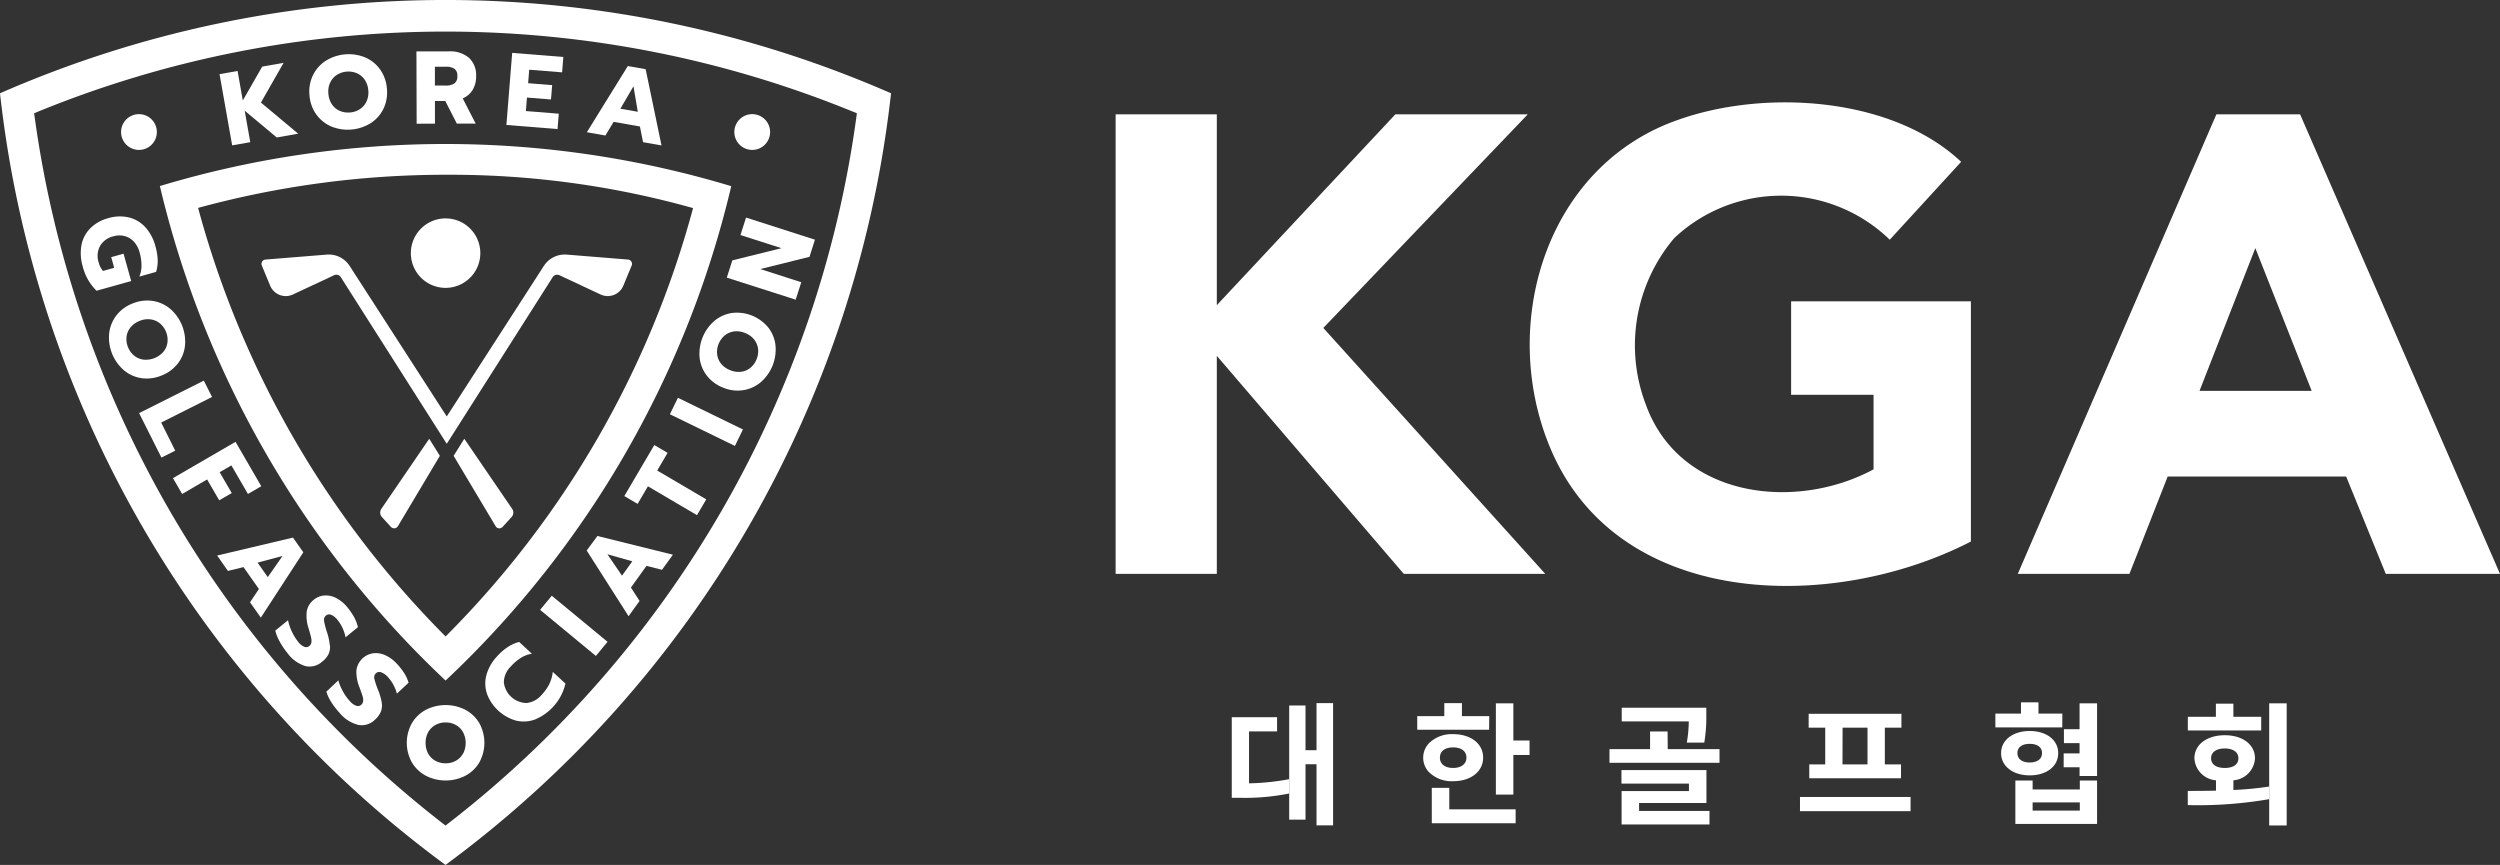
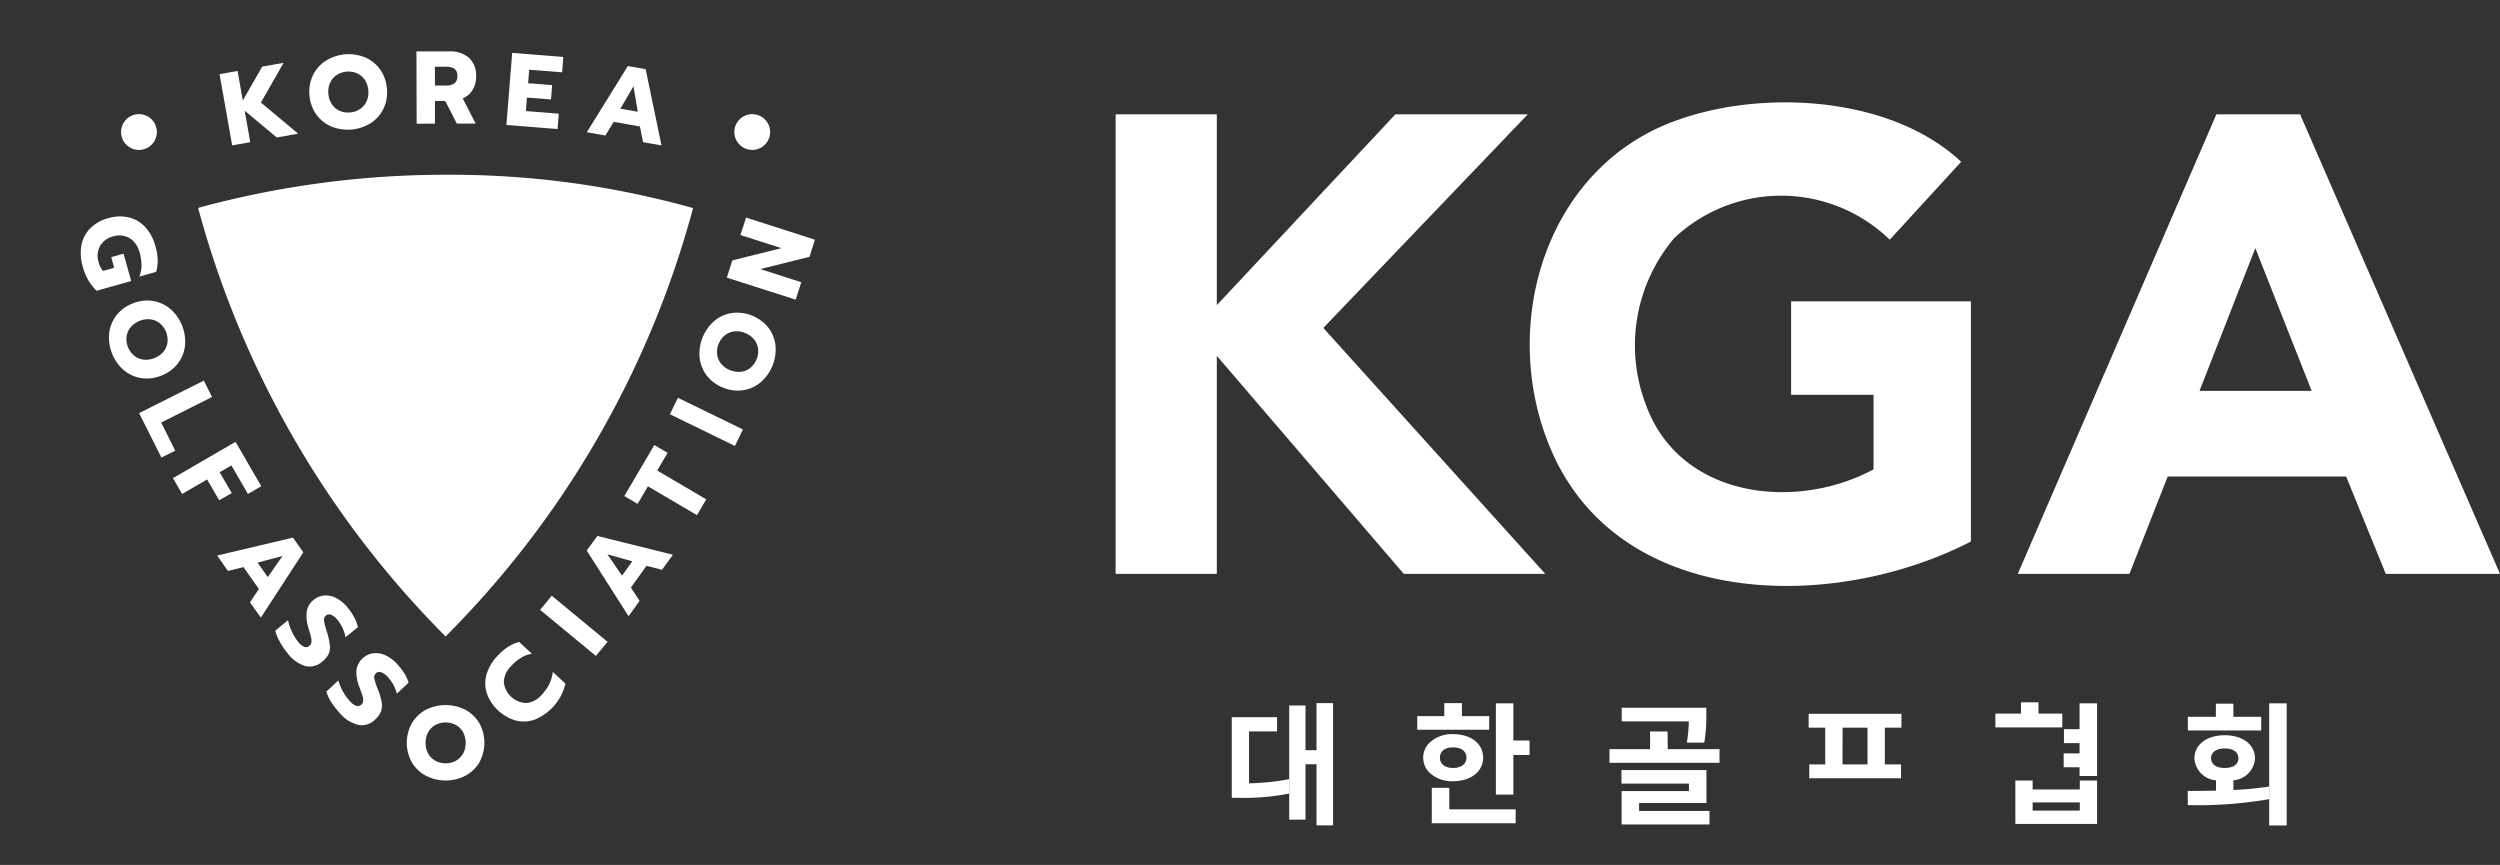
<svg xmlns="http://www.w3.org/2000/svg" width="115.876" height="40.09" viewBox="0 0 115.876 40.09">
  <rect x="0" y="0" width="115.876" height="40.09" fill="#333333" stroke="none" />
  <defs>
    <clipPath id="clip-path">
      <rect id="사각형_27875" data-name="사각형 27875" width="115.876" height="40.09" transform="translate(0 0)" fill="#fff" />
    </clipPath>
  </defs>
  <g id="그룹_8926" data-name="그룹 8926" transform="translate(0 0)">
    <g id="그룹_8930" data-name="그룹 8930" clip-path="url(#clip-path)">
-       <path id="패스_12304" data-name="패스 12304" d="M0,4.324H0A51.428,51.428,0,0,0,20.649,40.09,51.467,51.467,0,0,0,41.3,4.324a51.467,51.467,0,0,0-41.3,0m20.65,33.94A50.058,50.058,0,0,1,1.582,5.244h.012a49.91,49.91,0,0,1,38.123.007A49.907,49.907,0,0,1,20.65,38.264" fill="#fff" />
-       <path id="패스_12305" data-name="패스 12305" d="M20.652,31.544A45.889,45.889,0,0,0,33.894,8.629,45.9,45.9,0,0,0,7.428,8.618l-.019,0A46.06,46.06,0,0,0,20.652,31.544M20.739,8.1A41.579,41.579,0,0,1,32.124,9.645,44.411,44.411,0,0,1,20.653,29.5,44.572,44.572,0,0,1,9.182,9.636,43.6,43.6,0,0,1,20.739,8.1" fill="#fff" />
+       <path id="패스_12305" data-name="패스 12305" d="M20.652,31.544l-.019,0A46.06,46.06,0,0,0,20.652,31.544M20.739,8.1A41.579,41.579,0,0,1,32.124,9.645,44.411,44.411,0,0,1,20.653,29.5,44.572,44.572,0,0,1,9.182,9.636,43.6,43.6,0,0,1,20.739,8.1" fill="#fff" />
      <path id="패스_12306" data-name="패스 12306" d="M17.676,23.585a.309.309,0,0,0,.027.381l.414.455a.205.205,0,0,0,.327-.033l1.944-3.26-.494-.79Z" fill="#fff" />
      <path id="패스_12307" data-name="패스 12307" d="M25.617,12.848a.246.246,0,0,1,.313-.091l1.906.892a.784.784,0,0,0,1.057-.41l.388-.938a.2.2,0,0,0-.165-.27l-2.848-.23a1.152,1.152,0,0,0-1.061.526l-4.5,6.976-4.5-6.976a1.151,1.151,0,0,0-1.061-.526l-2.848.23a.2.2,0,0,0-.165.27l.388.938a.784.784,0,0,0,1.057.41l1.907-.892a.245.245,0,0,1,.312.091l4.91,7.722Z" fill="#fff" />
      <path id="패스_12308" data-name="패스 12308" d="M21.52,20.337l-.494.791,1.945,3.259a.2.2,0,0,0,.326.033l.415-.455a.307.307,0,0,0,.026-.381Z" fill="#fff" />
      <path id="패스_12309" data-name="패스 12309" d="M6.441,6.949a.829.829,0,1,0-.829-.829.83.83,0,0,0,.829.829" fill="#fff" />
      <path id="패스_12310" data-name="패스 12310" d="M34.867,6.949a.829.829,0,1,0-.83-.829.83.83,0,0,0,.83.829" fill="#fff" />
      <path id="패스_12311" data-name="패스 12311" d="M21.571,32.9a2.017,2.017,0,0,0-1.832,0,1.653,1.653,0,0,0-.647.619,1.866,1.866,0,0,0,0,1.82,1.646,1.646,0,0,0,.647.616,2.009,2.009,0,0,0,1.832,0,1.643,1.643,0,0,0,.646-.616,1.886,1.886,0,0,0,0-1.82,1.651,1.651,0,0,0-.646-.619m-.113,2.034a.846.846,0,0,1-.335.331.957.957,0,0,1-.465.115.977.977,0,0,1-.473-.115.842.842,0,0,1-.336-.331,1.011,1.011,0,0,1-.122-.5,1,1,0,0,1,.122-.5.875.875,0,0,1,.333-.331.968.968,0,0,1,.476-.117.949.949,0,0,1,.469.117.864.864,0,0,1,.334.331,1.084,1.084,0,0,1,0,1.005" fill="#fff" />
      <path id="패스_12312" data-name="패스 12312" d="M25.469,31.693a2.172,2.172,0,0,1-.36.51,1.055,1.055,0,0,1-.706.382,1.079,1.079,0,0,1-1.05-.966,1.06,1.06,0,0,1,.329-.734,2.2,2.2,0,0,1,.472-.4,1.365,1.365,0,0,1,.5-.184l-.592-.547a1.777,1.777,0,0,0-.52.231,2.635,2.635,0,0,0-.489.423,2.082,2.082,0,0,0-.5.851,1.521,1.521,0,0,0,.013.884,2.029,2.029,0,0,0,1.363,1.26,1.515,1.515,0,0,0,.88-.059,2.395,2.395,0,0,0,1.4-1.659l-.588-.543a1.628,1.628,0,0,1-.155.549" fill="#fff" />
      <rect id="사각형_27872" data-name="사각형 27872" width="0.849" height="3.353" transform="matrix(0.637, -0.771, 0.771, 0.637, 25.034, 28.267)" fill="#fff" />
      <path id="패스_12313" data-name="패스 12313" d="M27.194,25.517l1.941,3.045.509-.709-.4-.621.722-1.005.717.184.507-.7-3.5-.868Zm2.114.5-.478.666-.676-.992Z" fill="#fff" />
      <path id="패스_12314" data-name="패스 12314" d="M30.943,20.99l-.616-.362-1.39,2.365.616.362.479-.814,2.273,1.337.431-.732-2.274-1.337Z" fill="#fff" />
      <rect id="사각형_27873" data-name="사각형 27873" width="0.849" height="3.352" transform="translate(31.05 19.201) rotate(-64.031)" fill="#fff" />
      <path id="패스_12315" data-name="패스 12315" d="M35.614,15.186a1.881,1.881,0,0,0-1.689-.679,1.633,1.633,0,0,0-.814.368,2.013,2.013,0,0,0-.684,1.7,1.648,1.648,0,0,0,.332.831,1.755,1.755,0,0,0,.757.561,1.732,1.732,0,0,0,.932.118,1.645,1.645,0,0,0,.813-.37,2.01,2.01,0,0,0,.684-1.7,1.638,1.638,0,0,0-.331-.829m-.544,1.462a.985.985,0,0,1-.283.395.837.837,0,0,1-.432.188,1.01,1.01,0,0,1-.513-.074,1,1,0,0,1-.42-.3.865.865,0,0,1-.182-.433,1.008,1.008,0,0,1,.352-.876.867.867,0,0,1,.432-.186.991.991,0,0,1,.51.074.979.979,0,0,1,.421.3.865.865,0,0,1,.182.435.957.957,0,0,1-.067.475" fill="#fff" />
      <path id="패스_12316" data-name="패스 12316" d="M37.772,11.109,34.58,10.085l-.26.809,1.9.609-2.276.565-.256.8L36.88,13.89l.26-.808-1.9-.611,2.282-.567Z" fill="#fff" />
      <path id="패스_12317" data-name="패스 12317" d="M13.579,24.918l-3.514.831.5.714.72-.178L12,27.3l-.411.617.5.71L14.059,25.6Zm-1.168,1.831-.472-.67,1.159-.312Z" fill="#fff" />
      <path id="패스_12318" data-name="패스 12318" d="M15.286,29.911a2.71,2.71,0,0,0-.122-.584,3.56,3.56,0,0,1-.143-.546.259.259,0,0,1,.087-.25.233.233,0,0,1,.252-.029.757.757,0,0,1,.289.237,1.823,1.823,0,0,1,.366.8l.576-.47a1.948,1.948,0,0,0-.172-.454,2.828,2.828,0,0,0-.308-.454,1.665,1.665,0,0,0-.515-.434,1.037,1.037,0,0,0-.554-.126.855.855,0,0,0-.5.2.864.864,0,0,0-.324.537,1.864,1.864,0,0,0,.089.8c.054.182.092.319.112.41a.64.64,0,0,1,.014.233.259.259,0,0,1-.095.16.227.227,0,0,1-.236.038.7.7,0,0,1-.28-.229,2.287,2.287,0,0,1-.286-.458,2.336,2.336,0,0,1-.185-.545l-.591.482a1.88,1.88,0,0,0,.2.5,3.268,3.268,0,0,0,.351.525,1.638,1.638,0,0,0,.841.618.867.867,0,0,0,.776-.2,1.025,1.025,0,0,0,.3-.353.825.825,0,0,0,.067-.41" fill="#fff" />
      <path id="패스_12319" data-name="패스 12319" d="M18.735,31.2a2.8,2.8,0,0,0-.338-.432,1.641,1.641,0,0,0-.543-.4,1.044,1.044,0,0,0-.562-.088.916.916,0,0,0-.772.79,1.869,1.869,0,0,0,.144.792c.066.179.113.313.139.4a.594.594,0,0,1,.03.232.265.265,0,0,1-.083.167.23.23,0,0,1-.234.053.71.71,0,0,1-.294-.21,2.251,2.251,0,0,1-.316-.436,2.349,2.349,0,0,1-.223-.532l-.555.521a1.825,1.825,0,0,0,.229.488,3.283,3.283,0,0,0,.386.5,1.631,1.631,0,0,0,.88.558.87.87,0,0,0,.762-.25,1.024,1.024,0,0,0,.27-.371.818.818,0,0,0,.039-.414A2.721,2.721,0,0,0,17.532,32a3.843,3.843,0,0,1-.18-.535.261.261,0,0,1,.07-.256.234.234,0,0,1,.249-.046.764.764,0,0,1,.305.217,1.815,1.815,0,0,1,.419.771l.544-.508a1.94,1.94,0,0,0-.2-.441" fill="#fff" />
      <path id="패스_12320" data-name="패스 12320" d="M5.727,11.759l-.572.16.137.494-.517.145a.946.946,0,0,1-.2-.388.977.977,0,0,1,.06-.766.966.966,0,0,1,.621-.45.967.967,0,0,1,.53-.009.89.89,0,0,1,.425.263,1.17,1.17,0,0,1,.256.478,2.317,2.317,0,0,1,.092.609,1.355,1.355,0,0,1-.1.525l.775-.217a1.706,1.706,0,0,0,.075-.561A2.681,2.681,0,0,0,7.2,11.4a2.074,2.074,0,0,0-.464-.868,1.513,1.513,0,0,0-.759-.453,1.847,1.847,0,0,0-.955.032,1.837,1.837,0,0,0-.833.467,1.5,1.5,0,0,0-.412.78,2.108,2.108,0,0,0,.055.983,2.393,2.393,0,0,0,.642,1.135l1.607-.449Z" fill="#fff" />
      <path id="패스_12321" data-name="패스 12321" d="M7.468,17.413a1.765,1.765,0,0,0,.764-.551,1.634,1.634,0,0,0,.341-.825,2.014,2.014,0,0,0-.666-1.707,1.652,1.652,0,0,0-.812-.379,1.757,1.757,0,0,0-.935.11,1.736,1.736,0,0,0-.76.552,1.664,1.664,0,0,0-.339.827,2.01,2.01,0,0,0,.666,1.707,1.634,1.634,0,0,0,.809.377,1.75,1.75,0,0,0,.932-.111M5.931,16.087a.975.975,0,0,1-.065-.482.843.843,0,0,1,.187-.433,1,1,0,0,1,.425-.3.978.978,0,0,1,.511-.068.861.861,0,0,1,.43.19,1.005,1.005,0,0,1,.343.88.858.858,0,0,1-.187.43,1.079,1.079,0,0,1-.937.363.86.86,0,0,1-.431-.192.961.961,0,0,1-.276-.391" fill="#fff" />
      <path id="패스_12322" data-name="패스 12322" d="M7.471,19.585,9.828,18.4l-.381-.758-3,1.506,1.036,2.061.639-.321Z" fill="#fff" />
      <path id="패스_12323" data-name="패스 12323" d="M10.742,22.854l-.561-.967.544-.315.767,1.324.618-.359-1.193-2.058-2.9,1.683.426.734L9.6,22.222l.56.967Z" fill="#fff" />
      <path id="패스_12324" data-name="패스 12324" d="M11.6,6.59l-.259-1.459,1.487,1.241.992-.176L12.094,4.754l1.052-1.843-.992.176-.9,1.571-.242-1.369-.836.148.585,3.3Z" fill="#fff" />
      <path id="패스_12325" data-name="패스 12325" d="M14.668,5.313a1.66,1.66,0,0,0,.7.555A2.017,2.017,0,0,0,17.194,5.7a1.642,1.642,0,0,0,.586-.673,1.749,1.749,0,0,0,.152-.927,1.756,1.756,0,0,0-.318-.886,1.631,1.631,0,0,0-.7-.557,2.009,2.009,0,0,0-1.825.167A1.648,1.648,0,0,0,14.5,3.5a1.739,1.739,0,0,0-.154.929,1.745,1.745,0,0,0,.319.883M15.3,3.84a.854.854,0,0,1,.3-.36,1.01,1.01,0,0,1,.941-.086.867.867,0,0,1,.362.3,1,1,0,0,1,.167.488,1,1,0,0,1-.078.513.851.851,0,0,1-.305.36.942.942,0,0,1-.452.157.98.98,0,0,1-.481-.071.836.836,0,0,1-.365-.3,1,1,0,0,1-.167-.491.987.987,0,0,1,.076-.51" fill="#fff" />
      <path id="패스_12326" data-name="패스 12326" d="M20.16,5.732l0-1.05h.479l.536,1.048.873,0-.6-1.169a1,1,0,0,0,.459-.394,1.194,1.194,0,0,0,.161-.639,1.084,1.084,0,0,0-.336-.853,1.342,1.342,0,0,0-.924-.294l-1.506,0,.01,3.353Zm.5-2.639a.7.7,0,0,1,.4.092.385.385,0,0,1,.138.343.383.383,0,0,1-.138.338.679.679,0,0,1-.393.1h-.509l0-.872Z" fill="#fff" />
      <path id="패스_12327" data-name="패스 12327" d="M25.9,5.27l-1.525-.122.05-.627,1.114.09.054-.665-1.114-.089.05-.626,1.525.122.057-.712-2.371-.19-.268,3.341,2.371.19Z" fill="#fff" />
      <path id="패스_12328" data-name="패스 12328" d="M28.443,5.648l1.218.215.145.727.855.151-.735-3.534L29.1,3.061,27.2,6.129l.859.152ZM29.362,4l.2,1.181-.807-.143Z" fill="#fff" />
      <path id="패스_12329" data-name="패스 12329" d="M20.653,13.343a1.61,1.61,0,1,0-1.61-1.61,1.61,1.61,0,0,0,1.61,1.61" fill="#fff" />
      <path id="패스_12330" data-name="패스 12330" d="M51.71,5.3H56.4v8.844L64.675,5.3h6.137l-9.476,9.9L71.625,26.6H65.067L56.4,16.494V26.6H51.71Z" fill="#fff" />
      <path id="패스_12331" data-name="패스 12331" d="M91.352,25.1c-6.433,3.319-16.507,3.167-19.569-4.513C69.5,14.89,71.71,7.646,77.815,5.543,81.834,4.125,87.7,4.49,90.9,7.5l-3.309,3.611a7.228,7.228,0,0,0-9.988-.076A7.689,7.689,0,0,0,76.266,18.7c1.547,4.394,6.951,5.012,10.574,3.054V18.3H83.019V13.966h8.333Z" fill="#fff" />
      <path id="패스_12332" data-name="패스 12332" d="M102.73,5.3h3.881l9.265,21.3h-5.294l-1.836-4.512h-8.273L98.7,26.6H93.525Zm1.805,6.2-2.587,6.618h5.2Z" fill="#fff" />
      <path id="패스_12333" data-name="패스 12333" d="M57.893,36.314V33.9h1.3v-.658h-2.1v3.737h.393a10.39,10.39,0,0,0,2.268-.2v-.664a11.225,11.225,0,0,1-1.862.193" fill="#fff" />
      <path id="패스_12334" data-name="패스 12334" d="M61.021,34.772h-.51V32.7h-.756v5.291h.756V35.423h.51v2.833h.768V32.59h-.768Z" fill="#fff" />
      <path id="패스_12335" data-name="패스 12335" d="M67.175,36.517h-.811v1.641H70.25v-.645H67.175Z" fill="#fff" />
      <path id="패스_12336" data-name="패스 12336" d="M70.145,32.6h-.811V36.83h.811V34.993h.75v-.67h-.75Z" fill="#fff" />
      <path id="패스_12337" data-name="패스 12337" d="M67.355,34.028a1.505,1.505,0,0,0-1.136.436.974.974,0,0,0,0,1.31,1.5,1.5,0,0,0,1.136.435c.811,0,1.389-.442,1.389-1.093s-.578-1.088-1.389-1.088m0,1.567c-.363,0-.614-.166-.614-.479s.251-.474.614-.474.615.166.615.474-.259.479-.615.479" fill="#fff" />
      <path id="패스_12338" data-name="패스 12338" d="M65.69,33.192v.633h3.331l.006-.633H67.761v-.6h-.817v.6Z" fill="#fff" />
-       <rect id="사각형_27874" data-name="사각형 27874" width="5.125" height="0.658" transform="translate(83.43 36.94)" fill="#fff" />
      <path id="패스_12339" data-name="패스 12339" d="M84.6,35.429H83.86v.645h4.253v-.645h-.75v-1.7h.769v-.645h-4.3v.645H84.6Zm.805-1.7h1.155v1.7H85.4Z" fill="#fff" />
      <path id="패스_12340" data-name="패스 12340" d="M96.389,33.8h-.725v.645h.725v.474h-.737v.645h.737v.405H97.2V32.6h-.811Z" fill="#fff" />
      <path id="패스_12341" data-name="패스 12341" d="M95.59,33.075H94.484v-.522h-.811v.522H92.487v.639h3.1Z" fill="#fff" />
-       <path id="패스_12342" data-name="패스 12342" d="M95.4,34.907c0-.608-.547-1.026-1.321-1.026s-1.328.418-1.328,1.026.547,1.032,1.328,1.032,1.321-.418,1.321-1.032m-1.893,0c0-.283.227-.43.572-.43s.571.147.571.43-.233.436-.571.436-.572-.147-.572-.436" fill="#fff" />
      <path id="패스_12343" data-name="패스 12343" d="M96.4,36.591H94.213v-.412h-.8v2.01H97.2v-2.01h-.8Zm0,.6v.381H94.213v-.381" fill="#fff" />
      <path id="패스_12344" data-name="패스 12344" d="M75.972,37.218h3.122V35.694H75.155v.627h3.128v.344H75.161v1.549h4.074v-.627H75.972Z" fill="#fff" />
      <path id="패스_12345" data-name="패스 12345" d="M77.293,33.905h-.811v.817H74.6v.633h5.1v-.633h-2.4Z" fill="#fff" />
      <path id="패스_12346" data-name="패스 12346" d="M79.088,33.137v-.332H75.167v.633h3.11a6.473,6.473,0,0,1-.092.983h.809a7.09,7.09,0,0,0,.094-1.284" fill="#fff" />
      <path id="패스_12347" data-name="패스 12347" d="M105.178,32.6v5.66h.811V32.6Z" fill="#fff" />
      <path id="패스_12348" data-name="패스 12348" d="M104.809,33.223h-1.291v-.608h-.811v.608h-1.3v.633h3.4Z" fill="#fff" />
      <path id="패스_12349" data-name="패스 12349" d="M103.519,36.616v-.449a1.079,1.079,0,0,0,1-1.02c0-.639-.577-1.069-1.4-1.069s-1.407.43-1.407,1.069a1.08,1.08,0,0,0,1,1.02v.479c-.465.012-.908.013-1.308.013v.657a19.3,19.3,0,0,0,3.779-.276v-.585a15.219,15.219,0,0,1-1.659.161m-1.039-1.469c0-.295.258-.455.633-.455s.633.16.633.455-.252.449-.633.449-.633-.16-.633-.449" fill="#fff" />
    </g>
  </g>
</svg>